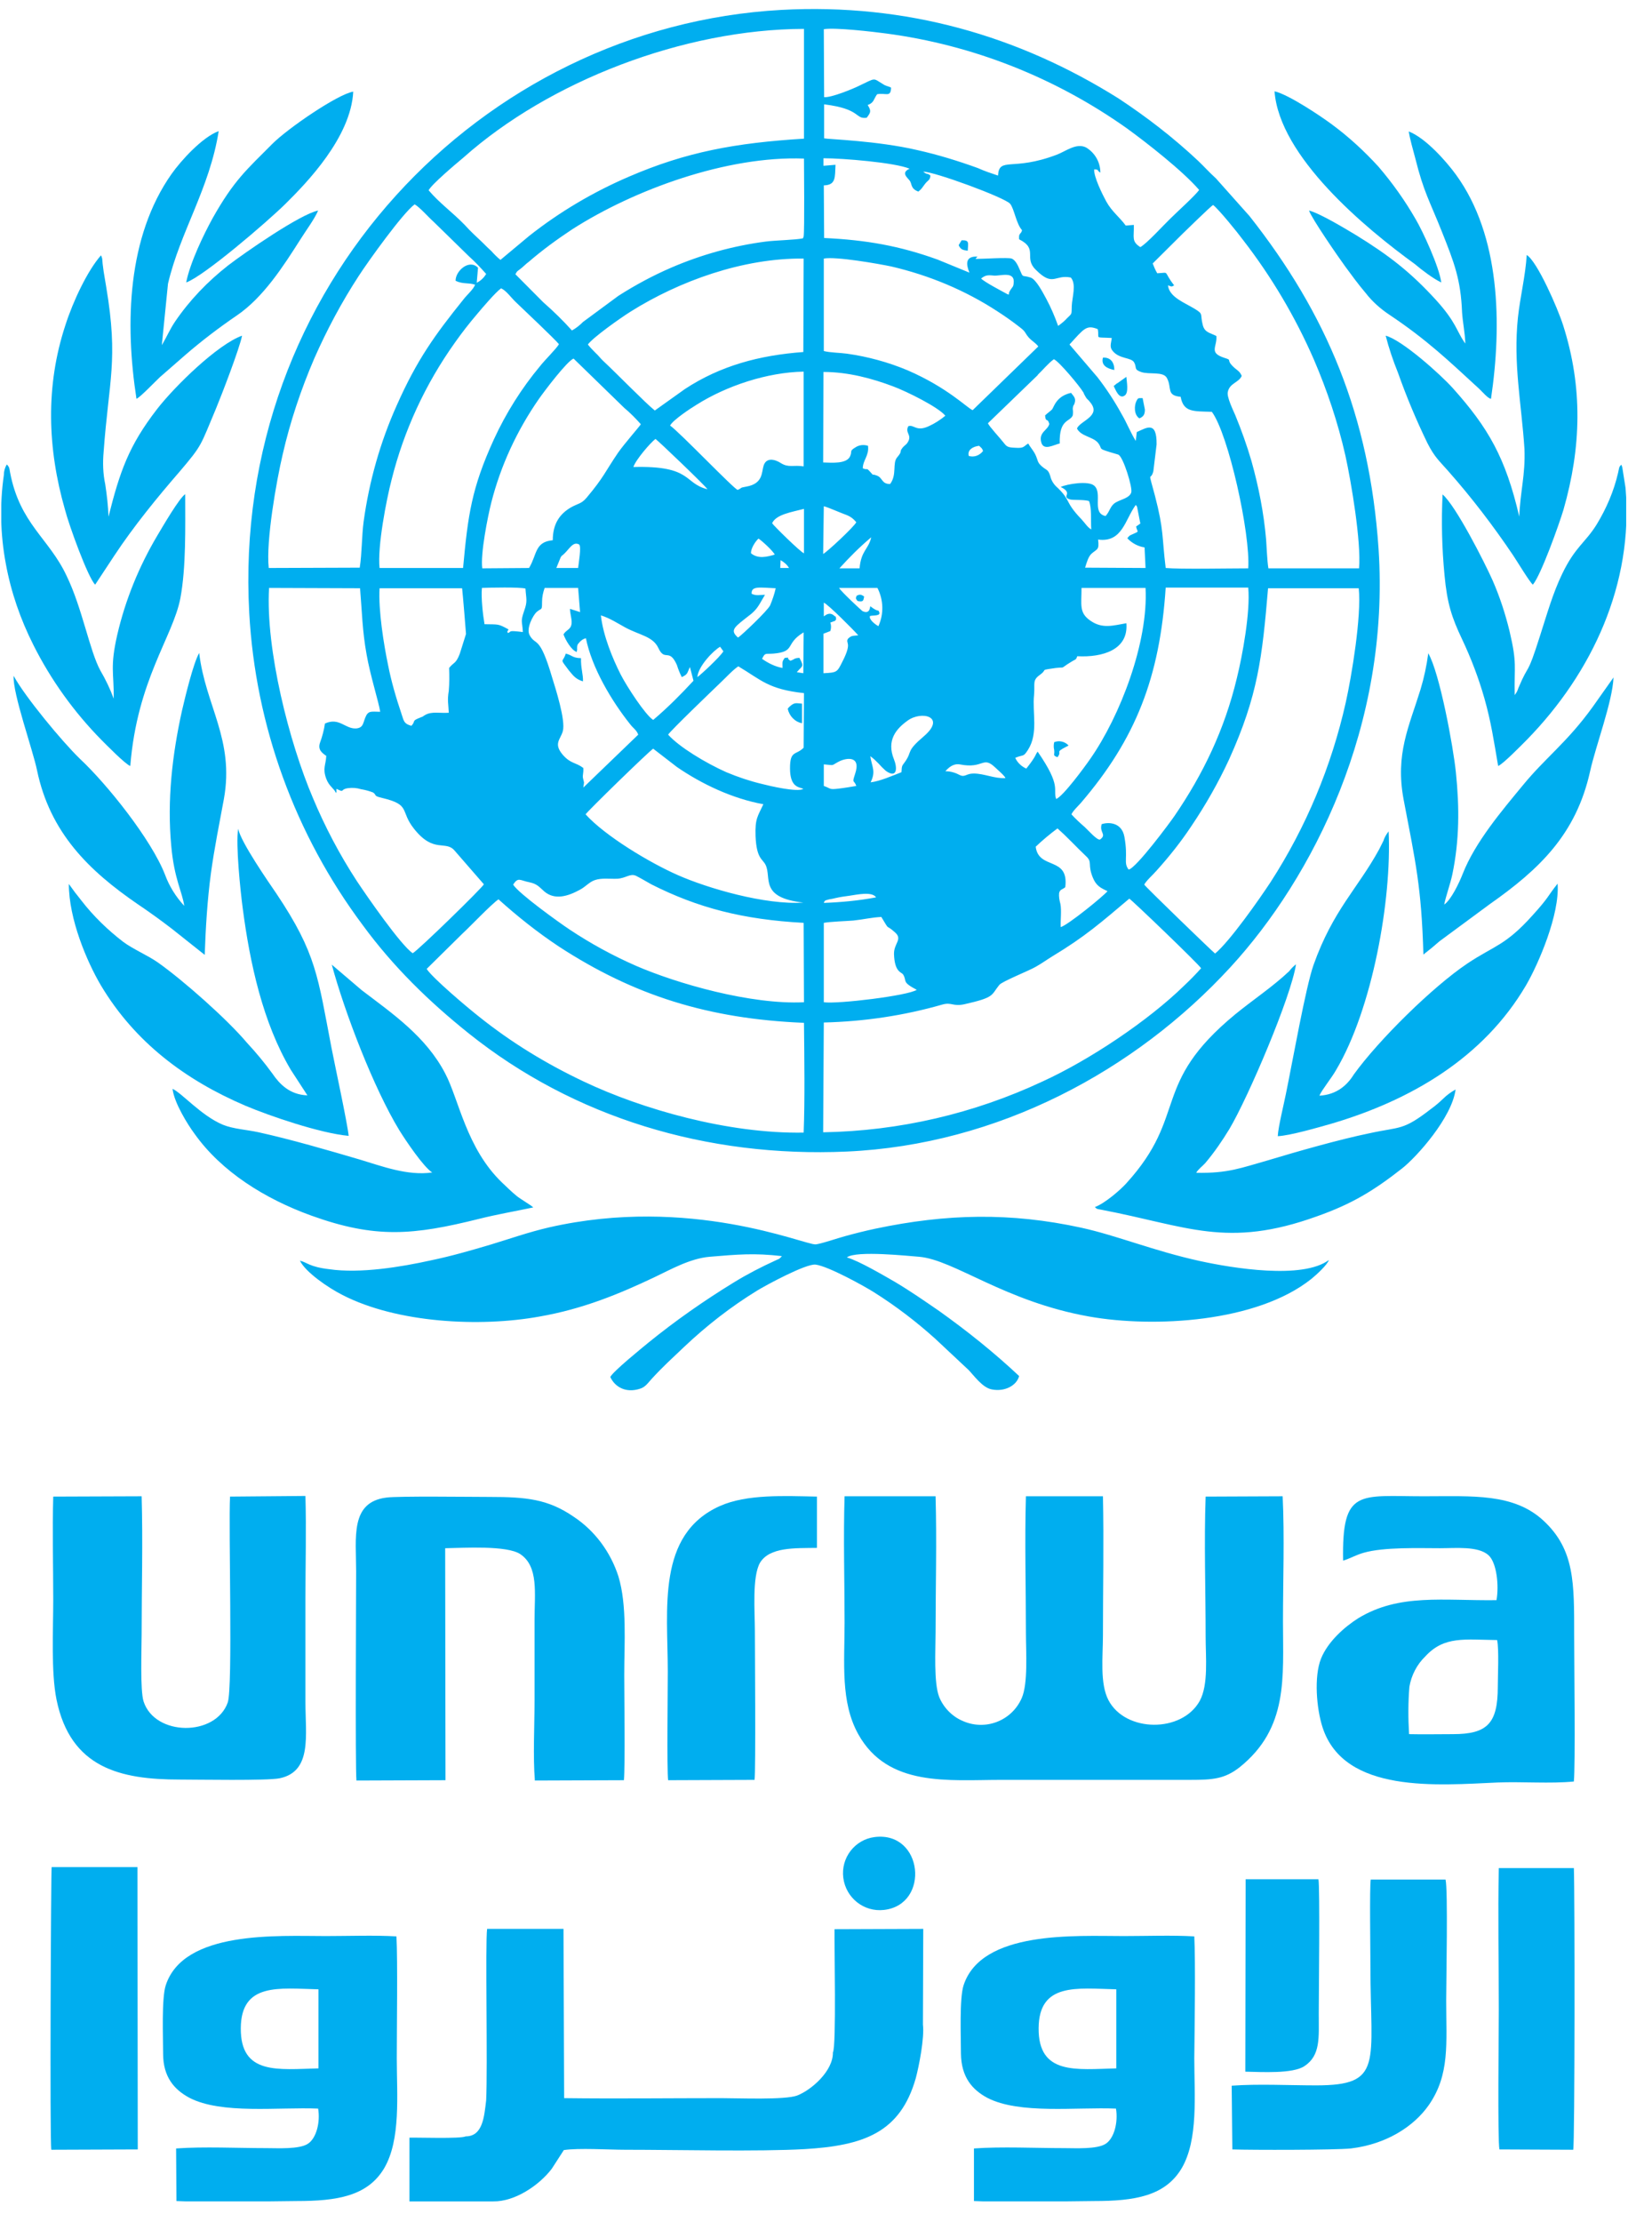
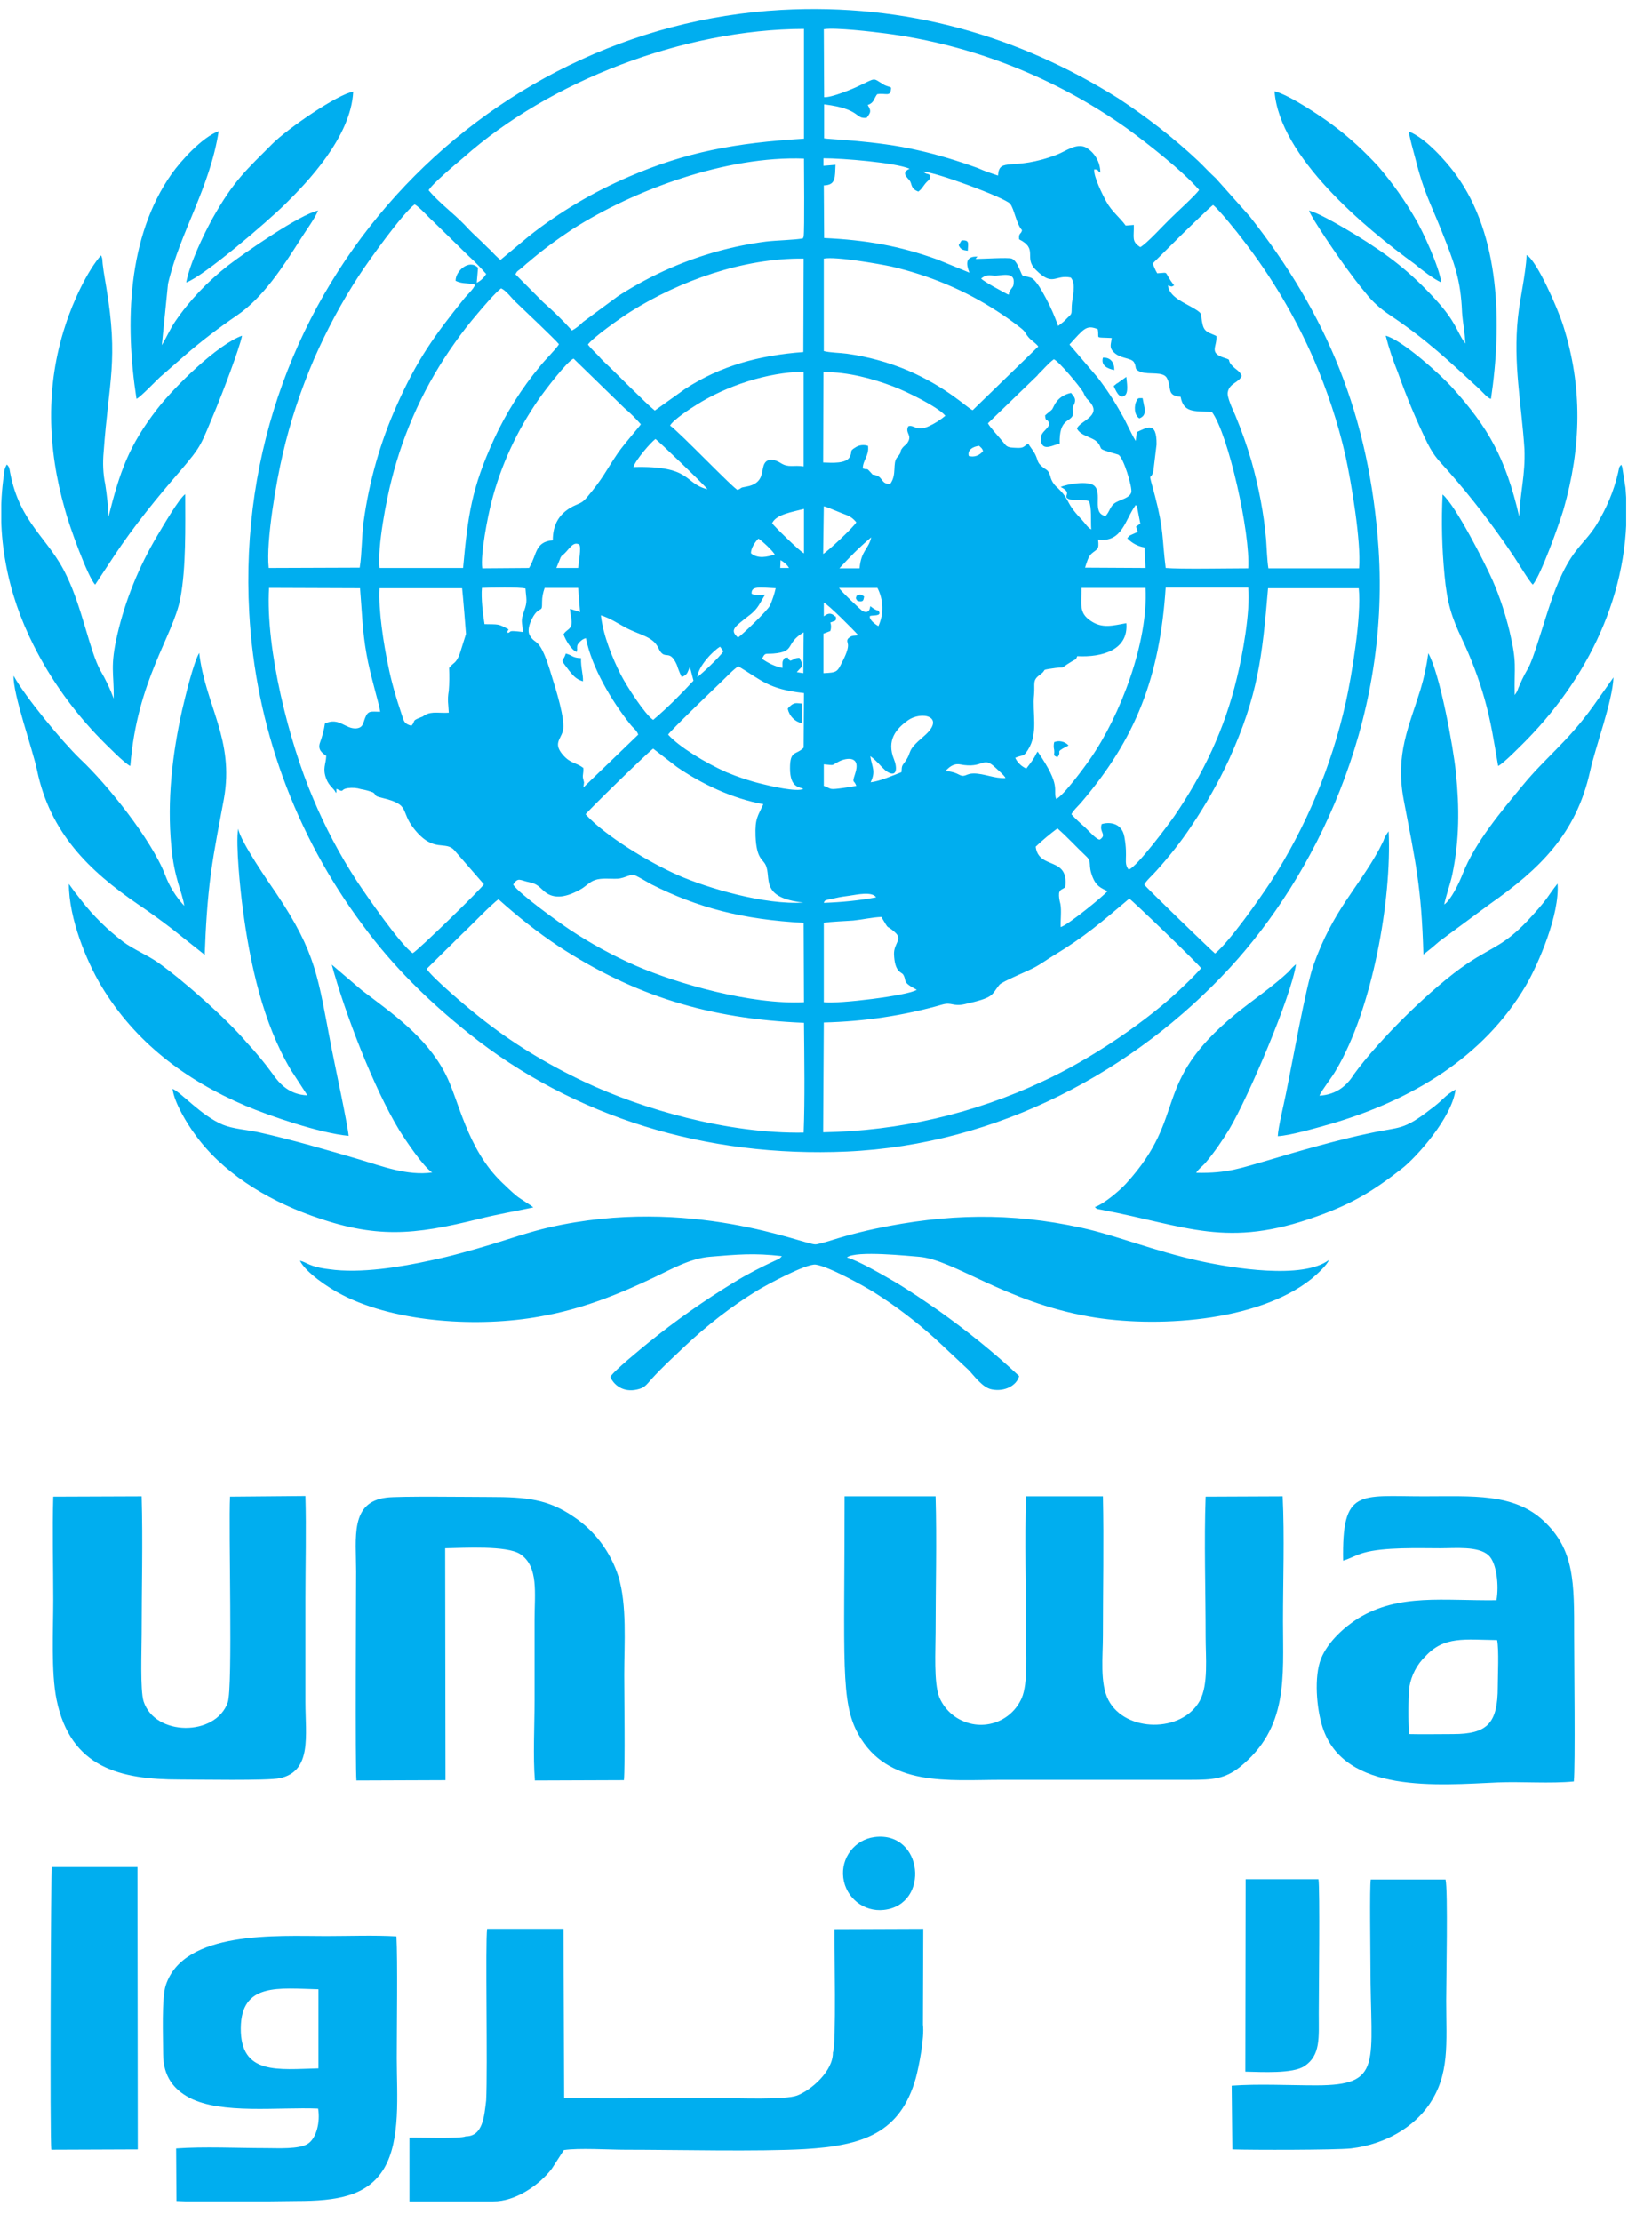
<svg xmlns="http://www.w3.org/2000/svg" width="61" height="82" viewBox="0 0 61 82" fill="none">
  <g clip-path="url(#clip0)">
    <path d="M31.139 69.309C31.235 70.044 31.895 70.575 32.639 70.491C34.355 70.298 34.091 67.572 32.291 67.802C31.559 67.898 31.043 68.573 31.139 69.309Z" fill="#00AEEF" />
    <path d="M1.907 68.911C1.883 69.007 1.835 79.005 1.895 79.342L5.087 79.33L5.075 68.911H1.907Z" fill="#00AEEF" />
    <path d="M14.639 71.467C13.823 71.419 12.875 71.455 12.035 71.455C10.259 71.455 6.779 71.238 6.119 73.276C5.963 73.759 6.023 75.182 6.023 75.797C6.023 76.653 6.431 77.123 6.995 77.425C8.183 78.04 10.271 77.762 11.747 77.823C11.831 78.317 11.687 78.92 11.363 79.125C11.039 79.33 10.259 79.282 9.827 79.282C8.783 79.282 7.523 79.221 6.503 79.294L6.515 81.235C7.391 81.284 9.899 81.247 10.955 81.235C12.443 81.235 13.571 81.054 14.183 80.029C14.807 78.968 14.651 77.328 14.651 75.965C14.651 74.856 14.687 72.384 14.639 71.467ZM11.759 76.339C10.271 76.375 8.879 76.593 8.891 74.856C8.903 73.168 10.295 73.385 11.759 73.421V76.339Z" fill="#00AEEF" />
    <path d="M17.195 78.848C17.015 78.944 15.347 78.884 15.119 78.896V81.248H18.215C19.019 81.26 19.919 80.645 20.375 80.042L20.819 79.354C21.371 79.27 22.475 79.342 23.087 79.342C25.031 79.342 27.995 79.415 29.723 79.318C31.871 79.186 33.239 78.727 33.815 76.701C33.935 76.255 34.139 75.206 34.079 74.724L34.091 71.19L30.815 71.202C30.803 71.781 30.887 75.544 30.755 75.749C30.767 76.436 29.963 77.135 29.435 77.341C28.979 77.509 27.263 77.437 26.639 77.437C24.719 77.437 22.775 77.461 20.831 77.437L20.807 71.19H17.987C17.915 71.685 18.011 76.328 17.951 77.521C17.879 78.112 17.831 78.848 17.195 78.848Z" fill="#00AEEF" />
-     <path d="M44.099 71.467C43.283 71.419 42.335 71.455 41.495 71.455C39.719 71.455 36.239 71.238 35.579 73.276C35.423 73.759 35.483 75.182 35.483 75.797C35.495 76.653 35.891 77.123 36.455 77.425C37.643 78.04 39.731 77.762 41.207 77.823C41.291 78.317 41.147 78.92 40.823 79.125C40.499 79.33 39.719 79.282 39.287 79.282C38.243 79.282 36.983 79.221 35.963 79.294V81.235C36.839 81.284 39.347 81.247 40.403 81.235C41.891 81.235 43.019 81.054 43.631 80.029C44.255 78.968 44.099 77.328 44.099 75.965C44.111 74.856 44.147 72.384 44.099 71.467ZM41.219 76.339C39.743 76.375 38.339 76.593 38.351 74.856C38.363 73.168 39.755 73.385 41.219 73.421V76.339Z" fill="#00AEEF" />
    <path d="M45.504 79.33C46.212 79.354 49.319 79.354 49.883 79.294C51.191 79.137 52.2 78.486 52.752 77.702C53.544 76.568 53.4 75.423 53.4 73.831C53.4 73.168 53.471 69.719 53.376 69.369H50.615C50.568 69.622 50.603 72.082 50.603 72.565C50.603 76.158 51.096 76.966 48.599 76.966C47.615 76.966 46.452 76.906 45.48 76.978" fill="#00AEEF" />
    <path d="M45.983 76.46C46.583 76.472 47.735 76.544 48.167 76.255C48.767 75.857 48.695 75.206 48.695 74.326C48.695 73.638 48.743 69.683 48.683 69.357H45.995" fill="#00AEEF" />
-     <path d="M58.091 79.342C58.151 79.149 58.151 69.9 58.115 68.947H55.343C55.307 70.671 55.343 72.444 55.343 74.169C55.343 74.844 55.295 79.028 55.367 79.33" fill="#00AEEF" />
    <path d="M1.966 55.236C1.93 56.49 1.966 57.792 1.966 59.046C1.966 60.156 1.882 61.712 2.086 62.724C2.602 65.257 4.45 65.679 6.634 65.679C7.282 65.679 9.898 65.727 10.33 65.631C11.53 65.377 11.278 64.051 11.278 62.821V58.998C11.278 57.756 11.314 56.454 11.278 55.212L8.494 55.236C8.434 56.405 8.602 62.278 8.41 62.833C7.966 64.099 5.722 64.087 5.302 62.797C5.17 62.387 5.23 60.855 5.23 60.313C5.23 58.636 5.278 56.888 5.23 55.224L1.966 55.236Z" fill="#00AEEF" />
    <path d="M16.438 57.141C17.146 57.129 18.718 57.032 19.21 57.358C19.894 57.816 19.738 58.805 19.738 59.782V62.773C19.738 63.689 19.678 64.823 19.75 65.715L23.038 65.703C23.086 65.136 23.05 62.592 23.05 61.82C23.05 60.638 23.158 59.239 22.834 58.178C22.546 57.285 21.97 56.502 21.19 55.983C20.242 55.332 19.45 55.248 18.082 55.248C17.422 55.248 14.686 55.211 14.266 55.272C12.922 55.441 13.15 56.743 13.15 57.997C13.15 58.66 13.114 65.245 13.162 65.715L16.45 65.703L16.438 57.141Z" fill="#00AEEF" />
-     <path d="M27.862 65.691C27.91 65.353 27.874 60.674 27.874 60.204C27.874 59.48 27.766 58.19 28.066 57.672C28.426 57.093 29.35 57.141 30.166 57.129V55.236C28.978 55.212 27.574 55.139 26.578 55.585C24.238 56.635 24.658 59.384 24.658 61.687C24.658 62.315 24.622 65.341 24.67 65.703L27.862 65.691Z" fill="#00AEEF" />
-     <path d="M31.186 55.224C31.138 56.755 31.186 58.347 31.186 59.879C31.186 61.386 31.03 62.809 31.69 64.003C32.782 65.968 35.026 65.691 36.97 65.691H43.942C44.794 65.691 45.226 65.655 45.778 65.221C47.578 63.774 47.374 61.916 47.374 59.842C47.374 58.347 47.434 56.707 47.362 55.224L44.518 55.236C44.458 56.912 44.518 58.697 44.518 60.397C44.518 61.169 44.626 62.17 44.302 62.773C43.642 63.967 41.554 63.942 40.93 62.749C40.606 62.133 40.726 61.133 40.726 60.361C40.726 58.66 40.762 56.924 40.726 55.224H37.882C37.834 56.876 37.882 58.612 37.882 60.276C37.882 60.952 37.966 62.134 37.726 62.676C37.354 63.52 36.37 63.894 35.53 63.508C35.146 63.34 34.834 63.014 34.678 62.628C34.474 62.097 34.546 60.892 34.546 60.24C34.546 58.6 34.594 56.876 34.546 55.224H31.186Z" fill="#00AEEF" />
+     <path d="M31.186 55.224C31.186 61.386 31.03 62.809 31.69 64.003C32.782 65.968 35.026 65.691 36.97 65.691H43.942C44.794 65.691 45.226 65.655 45.778 65.221C47.578 63.774 47.374 61.916 47.374 59.842C47.374 58.347 47.434 56.707 47.362 55.224L44.518 55.236C44.458 56.912 44.518 58.697 44.518 60.397C44.518 61.169 44.626 62.17 44.302 62.773C43.642 63.967 41.554 63.942 40.93 62.749C40.606 62.133 40.726 61.133 40.726 60.361C40.726 58.66 40.762 56.924 40.726 55.224H37.882C37.834 56.876 37.882 58.612 37.882 60.276C37.882 60.952 37.966 62.134 37.726 62.676C37.354 63.52 36.37 63.894 35.53 63.508C35.146 63.34 34.834 63.014 34.678 62.628C34.474 62.097 34.546 60.892 34.546 60.24C34.546 58.6 34.594 56.876 34.546 55.224H31.186Z" fill="#00AEEF" />
    <path d="M58.126 60.361C58.126 58.431 58.15 57.201 56.998 56.128C55.894 55.103 54.382 55.224 52.57 55.224C50.182 55.224 49.546 54.922 49.594 57.599C49.81 57.539 50.086 57.382 50.35 57.31C51.094 57.093 52.39 57.141 53.17 57.141C53.758 57.141 54.574 57.056 54.958 57.394C55.27 57.672 55.354 58.528 55.258 59.058C53.29 59.083 51.67 58.805 50.158 59.722C49.642 60.047 49.03 60.59 48.778 61.217C48.514 61.88 48.61 63.062 48.838 63.761C49.642 66.21 53.098 65.884 55.306 65.787C56.194 65.751 57.25 65.836 58.114 65.751C58.174 65.197 58.126 61.289 58.126 60.361ZM55.306 62.254C55.306 63.605 54.922 64.003 53.65 64.003C53.11 64.003 52.57 64.015 52.03 64.003C51.994 63.424 51.994 62.833 52.042 62.254C52.114 61.832 52.318 61.434 52.63 61.133C53.326 60.373 54.094 60.517 55.282 60.53C55.354 60.903 55.306 61.832 55.306 62.254Z" fill="#00AEEF" />
    <path d="M30.419 37.738C31.907 37.702 33.371 37.485 34.799 37.075C35.147 36.978 35.183 37.159 35.615 37.063C36.743 36.809 36.587 36.737 36.899 36.351C37.007 36.218 38.015 35.821 38.255 35.676C38.471 35.555 38.651 35.422 38.867 35.29C40.067 34.566 40.655 34.048 41.699 33.167C41.795 33.216 44.267 35.591 44.351 35.736C44.147 35.965 43.943 36.17 43.727 36.375C42.395 37.678 40.223 39.125 38.507 39.909C35.963 41.102 33.203 41.742 30.395 41.79L30.419 37.738ZM17.075 34.458C17.363 34.193 18.155 33.36 18.407 33.192C19.103 33.819 19.847 34.41 20.627 34.928C23.399 36.737 26.147 37.605 29.687 37.75C29.699 39.004 29.723 40.608 29.675 41.802C26.879 41.85 23.699 40.934 21.563 39.921C20.183 39.269 18.875 38.474 17.687 37.521C17.255 37.183 15.959 36.086 15.755 35.76L17.075 34.458ZM30.419 34.06C30.695 34.012 31.211 33.999 31.511 33.975C31.859 33.939 32.219 33.855 32.543 33.843C32.891 34.422 32.663 34.06 33.059 34.422C33.335 34.675 32.999 34.82 33.011 35.218C33.035 35.881 33.275 35.869 33.347 35.965C33.503 36.218 33.275 36.23 33.851 36.532C33.527 36.749 30.935 37.063 30.419 36.99V34.06ZM30.419 33.324C30.455 33.252 30.419 33.24 30.623 33.192C30.695 33.179 30.779 33.167 30.863 33.143C31.019 33.107 31.187 33.083 31.367 33.059C31.631 33.023 32.195 32.89 32.351 33.119C31.715 33.24 31.067 33.3 30.419 33.324ZM18.947 32.649C19.139 32.359 19.187 32.492 19.559 32.565C19.847 32.625 19.931 32.758 20.099 32.902C20.483 33.228 20.963 33.083 21.407 32.842C21.635 32.721 21.755 32.552 21.971 32.48C22.223 32.396 22.523 32.444 22.799 32.432C23.123 32.408 23.267 32.227 23.483 32.323C23.651 32.408 23.855 32.528 24.047 32.637C25.763 33.505 27.431 33.939 29.675 34.06L29.687 36.99C27.731 37.087 24.995 36.303 23.471 35.64C22.619 35.266 21.803 34.82 21.023 34.301C20.627 34.036 19.163 32.987 18.947 32.649ZM38.243 31.25C38.495 31.009 38.771 30.78 39.047 30.575C39.431 30.912 39.731 31.25 40.115 31.612C40.343 31.829 40.151 31.901 40.355 32.396C40.475 32.685 40.631 32.77 40.895 32.89C40.751 33.071 39.431 34.144 39.167 34.217C39.155 33.951 39.203 33.602 39.155 33.36C39.119 33.228 39.095 33.095 39.107 32.962C39.143 32.818 39.215 32.842 39.335 32.745C39.479 31.588 38.351 32.118 38.243 31.25ZM21.623 30.056C21.671 29.96 23.975 27.717 24.119 27.632L24.995 28.308C25.907 28.935 27.047 29.477 28.187 29.682C27.983 30.128 27.875 30.201 27.899 30.864C27.935 31.708 28.163 31.696 28.271 31.925C28.499 32.396 28.031 33.131 29.663 33.312C28.259 33.409 26.123 32.782 25.031 32.299C23.987 31.841 22.343 30.852 21.623 30.056ZM34.907 28.464C35.027 28.332 35.195 28.175 35.435 28.211C36.335 28.392 36.275 27.873 36.755 28.332C36.839 28.416 37.091 28.621 37.127 28.718C36.719 28.742 36.347 28.549 35.951 28.549C35.675 28.549 35.639 28.694 35.447 28.609C35.291 28.525 35.111 28.464 34.907 28.464ZM30.419 28.211C30.851 28.247 30.659 28.271 30.983 28.103C31.247 27.97 31.811 27.873 31.571 28.573C31.451 28.935 31.535 28.766 31.619 29.007C31.403 29.043 31.199 29.079 30.983 29.104C30.599 29.152 30.695 29.104 30.419 29.007V28.211ZM24.671 27.114C24.779 26.945 26.279 25.51 26.591 25.208C26.759 25.052 27.083 24.702 27.263 24.593C28.115 25.1 28.367 25.438 29.687 25.582L29.675 27.596C29.387 27.886 29.171 27.68 29.171 28.356C29.171 29.091 29.531 29.043 29.663 29.116C29.447 29.248 28.415 29.007 28.139 28.935C27.683 28.826 27.251 28.681 26.819 28.5C26.063 28.163 25.079 27.572 24.671 27.114ZM32.135 27.91C32.243 27.982 32.339 28.078 32.435 28.175C32.519 28.271 32.615 28.368 32.711 28.452C33.143 28.754 33.131 28.32 33.011 28.03C32.723 27.319 33.095 26.897 33.515 26.595C34.031 26.221 34.943 26.451 34.127 27.162C33.431 27.753 33.707 27.705 33.419 28.115C33.311 28.271 33.299 28.235 33.287 28.5C32.975 28.621 32.483 28.838 32.147 28.874C32.351 28.464 32.195 28.308 32.135 27.91ZM28.139 24.316C28.259 24.075 28.247 24.147 28.559 24.123C29.399 24.051 28.967 23.761 29.675 23.339L29.663 24.847L29.423 24.81C29.615 24.569 29.711 24.63 29.519 24.28C29.303 24.292 29.363 24.328 29.183 24.388C28.979 24.244 29.243 24.268 28.979 24.28C28.871 24.424 28.895 24.424 28.895 24.654C28.631 24.605 28.379 24.485 28.139 24.316ZM25.751 24.991C25.775 24.593 26.351 24.002 26.591 23.87L26.711 24.039C26.567 24.268 25.883 24.895 25.751 24.991ZM42.251 32.649C42.323 32.504 42.587 32.275 42.719 32.118C43.175 31.612 43.607 31.069 43.991 30.49C44.519 29.706 44.987 28.886 45.383 28.03C46.451 25.667 46.607 24.268 46.823 21.711H50.171C50.279 22.736 49.907 24.967 49.691 25.932C49.163 28.284 48.227 30.526 46.919 32.552C46.499 33.192 45.407 34.747 44.867 35.193C44.783 35.133 42.323 32.758 42.251 32.649ZM25.607 25.124C25.139 25.63 24.647 26.125 24.119 26.571C23.831 26.39 23.147 25.341 22.919 24.895C22.619 24.304 22.271 23.46 22.187 22.712C22.511 22.809 22.823 23.014 23.087 23.158C23.627 23.448 24.107 23.484 24.311 23.918C24.551 24.437 24.707 23.894 24.995 24.545C25.043 24.702 25.103 24.847 25.175 24.991C25.403 24.883 25.367 24.847 25.475 24.617L25.607 25.124ZM30.659 23.291C30.695 23.182 30.695 23.074 30.659 22.977C30.671 22.977 30.683 22.965 30.695 22.965C30.875 22.893 30.815 22.941 30.875 22.857C30.839 22.664 30.887 22.809 30.803 22.724C30.611 22.555 30.455 22.736 30.419 22.748V22.242C30.587 22.314 31.523 23.255 31.691 23.448C31.487 23.472 31.439 23.448 31.307 23.58C31.211 23.761 31.487 23.689 31.091 24.449C30.911 24.81 30.899 24.823 30.407 24.847V23.387C30.419 23.387 30.431 23.375 30.443 23.375L30.659 23.291ZM39.563 30.056C39.611 29.936 39.815 29.743 39.911 29.634C41.939 27.27 42.827 24.991 43.043 21.687H46.091C46.175 22.579 45.875 24.207 45.671 25.027C45.215 26.933 44.423 28.573 43.367 30.116C43.211 30.346 41.951 32.046 41.675 32.094C41.471 31.829 41.663 31.684 41.519 30.888C41.423 30.346 40.931 30.334 40.679 30.418C40.583 30.732 40.883 30.792 40.619 30.985C40.511 31.021 40.187 30.647 40.055 30.526C39.887 30.382 39.719 30.225 39.563 30.056ZM21.539 28.344C21.251 28.127 21.083 28.199 20.783 27.861C20.423 27.439 20.699 27.295 20.783 26.981C20.891 26.583 20.507 25.389 20.387 25.003C19.919 23.412 19.787 23.858 19.559 23.448C19.415 23.195 19.691 22.7 19.811 22.591C20.003 22.423 20.015 22.555 20.015 22.218C20.015 22.037 20.051 21.868 20.111 21.699H21.347L21.419 22.591L21.047 22.471C21.047 22.676 21.143 22.905 21.095 23.074C21.047 23.243 20.915 23.243 20.807 23.412C20.867 23.592 21.095 24.003 21.299 24.063C21.299 24.051 21.299 24.039 21.299 24.039L21.311 23.978C21.323 23.858 21.299 24.051 21.311 23.882C21.311 23.834 21.323 23.785 21.359 23.749C21.431 23.653 21.527 23.58 21.635 23.556C21.851 24.642 22.583 25.872 23.267 26.728C23.375 26.872 23.507 26.945 23.567 27.114L21.539 29.067C21.575 28.802 21.575 28.947 21.527 28.718C21.503 28.597 21.551 28.561 21.539 28.344ZM41.591 23.002C41.099 23.086 40.703 23.219 40.259 22.905C39.839 22.616 39.935 22.326 39.935 21.699H42.299C42.407 23.701 41.363 26.426 40.259 28.006C40.043 28.32 39.251 29.393 38.999 29.489C38.867 29.128 39.215 29.043 38.315 27.741C38.219 27.861 38.279 27.886 37.895 28.368C37.715 28.284 37.571 28.151 37.487 27.97C37.799 27.837 37.775 27.958 37.955 27.68C38.351 27.066 38.111 26.306 38.183 25.642C38.219 25.22 38.111 25.112 38.399 24.907C38.663 24.714 38.447 24.738 38.735 24.69C39.539 24.557 38.975 24.774 39.599 24.4C39.743 24.316 39.719 24.364 39.779 24.22C40.703 24.268 41.675 23.99 41.591 23.002ZM17.891 23.038C17.831 22.688 17.759 22.061 17.795 21.699C18.071 21.687 19.199 21.663 19.403 21.723C19.427 22.109 19.487 22.181 19.355 22.543C19.211 22.965 19.283 22.905 19.307 23.327C18.707 23.255 18.911 23.315 18.755 23.363C18.707 23.279 18.743 23.327 18.755 23.267L18.779 23.231C18.383 23.014 18.419 23.05 17.891 23.038ZM13.775 29.248C13.931 29.357 13.763 29.369 14.123 29.453C15.179 29.706 14.759 29.924 15.287 30.587C16.019 31.515 16.451 30.997 16.787 31.395L17.867 32.637C17.807 32.77 15.443 35.073 15.239 35.181C14.795 34.88 13.535 33.059 13.175 32.516C12.539 31.54 11.999 30.514 11.555 29.453C10.679 27.403 9.803 23.966 9.935 21.699L13.295 21.711C13.367 22.567 13.379 23.291 13.535 24.147C13.667 24.919 13.991 25.932 14.039 26.27C13.715 26.27 13.595 26.209 13.487 26.487C13.403 26.692 13.415 26.86 13.151 26.885C12.743 26.909 12.527 26.462 11.999 26.704C11.963 26.945 11.903 27.174 11.819 27.403C11.723 27.669 11.891 27.789 12.047 27.898C12.035 28.223 11.903 28.356 12.047 28.742C12.155 29.031 12.335 29.091 12.407 29.272C12.455 29.14 12.395 29.2 12.431 29.116C12.743 29.272 12.539 29.14 12.839 29.091C13.007 29.067 13.175 29.079 13.331 29.128C13.475 29.152 13.619 29.188 13.775 29.248ZM16.571 26.306C16.247 26.33 15.947 26.245 15.695 26.39C15.587 26.451 15.671 26.426 15.539 26.475C15.167 26.619 15.371 26.595 15.191 26.788C14.927 26.716 14.915 26.631 14.831 26.366C14.627 25.763 14.447 25.148 14.327 24.533C14.171 23.785 13.967 22.519 14.015 21.711H17.063C17.087 21.892 17.207 23.363 17.207 23.399L16.979 24.123C16.835 24.509 16.751 24.437 16.583 24.654C16.595 24.931 16.595 25.22 16.571 25.498C16.511 25.848 16.559 25.992 16.571 26.306ZM27.755 21.916C27.731 21.615 28.055 21.687 28.643 21.711C28.595 21.928 28.523 22.133 28.439 22.338C28.355 22.531 27.359 23.472 27.251 23.532C26.927 23.243 27.119 23.146 27.731 22.664C27.995 22.447 28.055 22.266 28.247 21.952C28.043 21.952 27.947 22.001 27.755 21.916ZM32.135 22.375C32.123 22.387 32.135 22.688 31.847 22.555C31.823 22.543 31.055 21.832 30.983 21.699H32.399C32.627 22.145 32.639 22.664 32.435 23.11C32.339 23.062 32.075 22.869 32.123 22.736C32.243 22.7 32.543 22.748 32.459 22.579C32.423 22.483 32.447 22.616 32.135 22.375ZM28.823 20.674C28.955 20.747 29.063 20.843 29.135 20.963H28.811L28.823 20.674ZM27.731 20.421C27.719 20.24 27.899 19.975 28.007 19.878C28.127 19.951 28.547 20.336 28.607 20.469C28.319 20.553 27.995 20.638 27.731 20.421ZM20.699 20.578C20.771 20.469 20.699 20.553 20.771 20.493C21.011 20.3 21.143 19.963 21.383 20.095C21.479 20.156 21.359 20.831 21.347 20.963H20.543L20.699 20.578ZM30.995 20.976C31.367 20.566 31.751 20.18 32.171 19.83C32.063 20.288 31.799 20.312 31.739 20.976H30.995ZM30.419 18.684C30.599 18.733 30.887 18.865 31.079 18.938C31.379 19.046 31.463 19.094 31.619 19.275C31.523 19.456 30.539 20.373 30.395 20.445L30.419 18.684ZM28.511 19.311C28.655 18.986 29.231 18.901 29.687 18.781V20.421C29.567 20.385 28.559 19.396 28.511 19.311ZM40.547 19.914C41.447 20.035 41.543 19.167 41.939 18.636C41.963 18.66 41.975 18.684 41.987 18.708L42.107 19.323L41.951 19.432C41.987 19.637 42.083 19.601 41.891 19.685C41.747 19.758 41.723 19.733 41.627 19.866C41.795 20.047 42.023 20.168 42.263 20.204L42.299 20.963L40.067 20.951C40.127 20.759 40.187 20.541 40.307 20.433C40.511 20.252 40.595 20.312 40.547 19.914ZM23.387 17.237C23.471 16.972 24.023 16.333 24.203 16.2C24.287 16.248 26.051 17.937 26.123 18.057C25.235 17.84 25.571 17.177 23.387 17.237ZM35.771 16.827C35.711 16.586 35.951 16.477 36.155 16.453C36.251 16.55 36.263 16.538 36.299 16.646C36.167 16.815 35.963 16.887 35.771 16.827ZM24.743 15.706C24.851 15.501 25.487 15.079 25.727 14.934C26.819 14.246 28.319 13.74 29.675 13.716V17.213C29.303 17.153 29.123 17.273 28.835 17.093C28.631 16.96 28.307 16.863 28.199 17.177C28.115 17.43 28.187 17.852 27.551 17.961C27.287 18.009 27.431 17.997 27.239 18.081C27.119 18.069 25.091 15.947 24.743 15.706ZM17.807 20.976C17.735 20.445 18.011 19.058 18.143 18.54C18.491 17.177 19.091 15.887 19.895 14.729C20.123 14.403 20.939 13.33 21.179 13.234L23.051 15.055C23.267 15.235 23.471 15.44 23.663 15.658C23.603 15.754 23.051 16.381 22.823 16.707C22.331 17.43 22.307 17.599 21.659 18.371C21.467 18.6 21.347 18.576 21.071 18.733C20.687 18.962 20.411 19.311 20.411 19.939C19.739 19.999 19.835 20.469 19.535 20.963L17.807 20.976ZM30.407 13.728C31.319 13.728 32.207 13.969 32.975 14.259C33.491 14.451 34.655 15.03 34.907 15.344C34.715 15.501 34.511 15.633 34.295 15.73C33.827 15.947 33.755 15.658 33.539 15.73C33.407 15.983 33.683 16.043 33.527 16.309C33.467 16.417 33.407 16.429 33.335 16.514C33.179 16.707 33.347 16.622 33.131 16.875C32.939 17.093 33.131 17.515 32.867 17.864C32.543 17.864 32.603 17.635 32.375 17.551C32.147 17.466 32.303 17.599 32.123 17.406C31.967 17.237 32.063 17.37 31.859 17.285C31.859 16.984 32.099 16.815 32.051 16.453C31.895 16.405 31.727 16.417 31.583 16.514C31.343 16.658 31.487 16.646 31.379 16.863C31.235 17.117 30.743 17.081 30.395 17.068L30.407 13.728ZM38.303 13.849C38.507 13.656 38.711 13.402 38.915 13.258C39.107 13.342 39.863 14.246 40.007 14.488C40.031 14.56 40.079 14.632 40.115 14.693C40.163 14.753 40.187 14.753 40.247 14.837C40.691 15.356 39.887 15.525 39.767 15.814C39.911 16.104 40.343 16.116 40.535 16.333C40.763 16.61 40.427 16.526 41.255 16.767L41.291 16.779C41.471 16.839 41.831 18.009 41.771 18.178C41.699 18.383 41.423 18.419 41.207 18.54C40.991 18.66 40.991 18.865 40.823 19.046C40.295 18.938 40.727 18.202 40.403 17.925C40.187 17.732 39.395 17.864 39.167 17.973C39.659 18.214 39.167 18.323 39.503 18.431C39.623 18.467 39.995 18.431 40.211 18.491C40.319 18.745 40.271 19.203 40.295 19.541C40.151 19.456 40.079 19.323 39.935 19.167C39.299 18.503 39.563 18.503 39.059 18.009C38.927 17.901 38.819 17.744 38.783 17.575C38.699 17.31 38.651 17.37 38.471 17.213C38.291 17.056 38.339 17.008 38.231 16.779C38.147 16.61 38.039 16.502 37.967 16.369C37.787 16.477 37.823 16.55 37.487 16.526C37.211 16.514 37.175 16.489 37.055 16.333C36.935 16.176 36.527 15.742 36.479 15.621L38.339 13.825L38.303 13.849ZM30.419 9.543C30.875 9.459 32.435 9.736 32.903 9.833C34.307 10.159 35.639 10.713 36.839 11.497C37.139 11.69 37.391 11.871 37.655 12.076C37.895 12.257 37.823 12.269 37.991 12.462C38.099 12.582 38.255 12.667 38.339 12.787L35.915 15.139C35.711 15.055 34.991 14.307 33.515 13.668C32.795 13.366 32.039 13.161 31.271 13.053C31.007 13.017 30.659 13.017 30.419 12.956V9.543ZM21.707 12.715C21.899 12.45 22.907 11.738 23.291 11.497C25.079 10.376 27.431 9.519 29.675 9.543L29.663 12.992C28.031 13.113 26.603 13.499 25.295 14.355L24.179 15.151C23.819 14.862 22.799 13.812 22.295 13.342C22.175 13.234 22.103 13.125 21.983 13.017C21.887 12.92 21.791 12.823 21.707 12.715ZM14.015 20.963C13.931 20.18 14.267 18.443 14.459 17.707C14.915 15.887 15.707 14.174 16.799 12.643C17.063 12.269 17.327 11.931 17.615 11.594C17.807 11.364 18.299 10.786 18.503 10.641C18.695 10.725 18.875 10.991 19.055 11.159C19.295 11.389 20.519 12.546 20.639 12.703C20.555 12.86 20.111 13.294 19.943 13.511C19.259 14.331 18.683 15.247 18.239 16.212C17.411 18.021 17.279 19.01 17.099 20.963H14.015ZM39.491 12.715C40.031 12.124 40.115 11.979 40.535 12.148C40.607 12.522 40.379 12.438 41.051 12.474C41.027 12.691 40.955 12.812 41.099 12.968C41.351 13.258 41.771 13.185 41.879 13.378C41.987 13.571 41.855 13.632 42.131 13.728C42.431 13.836 42.959 13.692 43.091 13.957C43.283 14.319 43.055 14.596 43.595 14.645C43.703 15.223 44.063 15.175 44.747 15.199C45.359 16.019 46.175 19.697 46.091 20.976C45.359 20.976 43.571 21.012 43.043 20.963C42.899 19.794 42.983 19.589 42.647 18.298C42.371 17.261 42.479 17.804 42.587 17.394L42.707 16.405C42.719 15.513 42.335 15.79 41.975 15.947L41.939 16.273C41.759 15.995 41.603 15.597 41.423 15.296C41.159 14.813 40.859 14.355 40.523 13.921L39.491 12.715ZM36.227 10.279C36.383 10.159 36.455 10.146 36.695 10.171C36.935 10.195 37.499 9.978 37.427 10.472C37.415 10.593 37.379 10.593 37.319 10.689C37.283 10.749 37.295 10.725 37.259 10.798C37.259 10.81 37.259 10.93 37.235 10.846C37.235 10.846 37.235 10.87 37.223 10.87C37.019 10.761 36.335 10.4 36.227 10.279ZM43.667 8.627C43.823 8.482 44.699 7.614 44.795 7.566C45.011 7.735 45.695 8.579 45.899 8.856C46.955 10.219 47.831 11.702 48.515 13.27C49.007 14.415 49.403 15.597 49.679 16.815C49.895 17.792 50.267 20.011 50.183 20.976H46.835C46.787 20.674 46.775 20.228 46.751 19.914C46.667 18.938 46.475 17.961 46.211 17.02C46.043 16.441 45.839 15.874 45.611 15.32C45.527 15.127 45.299 14.656 45.335 14.476C45.395 14.138 45.743 14.126 45.851 13.873C45.767 13.68 45.671 13.668 45.539 13.535C45.251 13.258 45.527 13.306 45.215 13.209C44.615 13.017 44.951 12.799 44.915 12.402C44.687 12.281 44.483 12.281 44.411 11.992C44.303 11.569 44.459 11.606 44.099 11.389C43.739 11.171 43.175 10.966 43.127 10.532C43.259 10.569 43.235 10.605 43.355 10.532C42.923 9.978 43.223 10.062 42.731 10.086C42.659 9.966 42.611 9.845 42.563 9.724L43.667 8.627ZM9.923 20.963C9.815 19.963 10.211 17.732 10.439 16.767C10.715 15.561 11.111 14.379 11.603 13.234C12.071 12.172 12.611 11.159 13.247 10.183C13.607 9.628 14.879 7.855 15.311 7.542C15.503 7.65 15.827 8.024 16.007 8.181L17.315 9.459C17.543 9.664 17.747 9.881 17.951 10.11C17.867 10.255 17.747 10.364 17.603 10.436L17.651 9.881C17.315 9.543 16.811 10.014 16.823 10.364C17.099 10.496 17.291 10.424 17.543 10.508C17.483 10.677 17.243 10.882 17.123 11.039C16.055 12.365 15.395 13.282 14.651 14.958C14.039 16.321 13.631 17.768 13.427 19.251C13.355 19.794 13.367 20.421 13.283 20.951L9.923 20.963ZM19.031 10.122C19.103 9.978 19.115 10.014 19.271 9.881C19.367 9.797 19.427 9.736 19.523 9.664C20.027 9.23 20.555 8.844 21.119 8.47C23.411 6.999 26.843 5.745 29.687 5.853C29.687 6.058 29.711 8.518 29.675 8.723C29.675 8.735 29.663 8.76 29.663 8.76C29.663 8.76 29.651 8.784 29.651 8.796C29.387 8.856 28.631 8.868 28.271 8.916C27.071 9.073 25.895 9.399 24.779 9.881C24.107 10.171 23.459 10.52 22.835 10.918L21.527 11.883C21.407 12.004 21.275 12.112 21.119 12.197C20.783 11.823 20.435 11.485 20.063 11.159L19.031 10.122ZM30.419 6.842C30.875 6.83 30.827 6.541 30.851 6.082L30.407 6.119V5.841C31.115 5.841 33.047 5.998 33.587 6.227C33.263 6.372 33.491 6.541 33.587 6.661C33.683 6.782 33.611 6.963 33.911 7.071C34.043 6.963 34.031 6.951 34.151 6.794C34.271 6.637 34.343 6.661 34.355 6.48C34.235 6.372 34.247 6.468 34.091 6.336C34.511 6.336 37.091 7.288 37.295 7.517C37.451 7.698 37.523 8.265 37.739 8.494C37.703 8.663 37.607 8.579 37.631 8.832C38.351 9.194 37.787 9.507 38.243 9.953C38.891 10.605 38.939 10.122 39.539 10.243C39.755 10.484 39.587 10.979 39.575 11.292C39.563 11.606 39.599 11.557 39.407 11.738C39.311 11.847 39.191 11.943 39.071 12.028C38.951 11.69 38.807 11.352 38.639 11.039C38.507 10.798 38.255 10.303 38.051 10.243C37.715 10.134 37.799 10.291 37.643 9.929C37.583 9.785 37.487 9.592 37.355 9.543C37.223 9.495 36.275 9.556 36.035 9.556C35.999 9.459 35.987 9.604 36.059 9.507C36.107 9.435 36.071 9.531 36.095 9.471C35.627 9.447 35.675 9.761 35.795 10.062L34.619 9.58C33.215 9.073 31.979 8.856 30.431 8.784L30.419 6.842ZM15.827 7.023C15.935 6.806 16.835 6.046 17.111 5.817C20.279 2.995 25.247 1.078 29.687 1.066V5.118C27.143 5.274 25.331 5.612 23.231 6.517C21.911 7.083 20.663 7.819 19.535 8.711L18.479 9.592C18.359 9.495 18.251 9.387 18.143 9.266C18.023 9.158 17.939 9.073 17.819 8.953C17.579 8.723 17.387 8.555 17.159 8.301C16.703 7.831 16.223 7.493 15.827 7.023ZM30.419 1.078C30.827 1.006 32.255 1.174 32.711 1.235C35.915 1.657 38.963 2.863 41.603 4.732C42.335 5.262 43.679 6.312 44.279 7.011C44.123 7.228 43.439 7.843 43.211 8.072C42.947 8.325 42.359 8.977 42.107 9.121C41.771 8.904 41.879 8.772 41.867 8.301L41.567 8.325C41.351 8.024 41.051 7.807 40.847 7.433C40.715 7.192 40.379 6.517 40.403 6.251C40.607 6.263 40.463 6.263 40.631 6.372C40.631 5.986 40.427 5.636 40.103 5.443C39.743 5.262 39.347 5.588 39.023 5.709C37.379 6.336 36.899 5.769 36.851 6.48C36.599 6.396 36.347 6.312 36.107 6.203C35.375 5.938 34.631 5.709 33.875 5.54C32.375 5.19 30.575 5.142 30.431 5.106V3.851C31.811 4.02 31.559 4.406 32.003 4.346C32.147 4.153 32.183 4.105 32.039 3.876C32.279 3.791 32.255 3.659 32.387 3.478C32.711 3.417 32.891 3.61 32.903 3.236C32.807 3.176 32.723 3.188 32.603 3.104C32.219 2.875 32.363 2.863 31.727 3.164C31.511 3.273 30.695 3.61 30.431 3.586L30.419 1.078ZM9.203 22.616C9.431 26.788 10.895 30.804 13.403 34.156C14.519 35.676 15.827 36.954 17.303 38.136C21.191 41.247 26.099 42.73 31.271 42.501C36.851 42.248 41.915 39.523 45.431 35.7C48.479 32.384 51.335 26.788 50.903 20.252C50.567 15.332 48.983 11.581 46.139 7.976L44.903 6.589C44.615 6.324 44.471 6.155 44.243 5.938C43.331 5.082 42.347 4.322 41.303 3.634C37.631 1.331 33.479 0.113 28.847 0.366C17.771 0.981 8.543 10.593 9.203 22.616ZM11.075 46.529C11.279 46.951 12.119 47.53 12.647 47.795C14.663 48.832 17.723 48.989 19.919 48.591C21.515 48.314 22.859 47.759 24.155 47.144C24.743 46.867 25.475 46.445 26.207 46.384C27.227 46.3 27.839 46.24 28.871 46.36C28.823 46.408 28.859 46.384 28.799 46.433C28.787 46.445 28.787 46.445 28.775 46.457L28.643 46.517C28.115 46.758 27.599 47.023 27.107 47.325C26.003 48 24.935 48.748 23.939 49.556C23.735 49.725 22.631 50.617 22.535 50.822C22.703 51.184 23.099 51.425 23.627 51.256C23.831 51.196 23.927 51.039 24.059 50.895C24.503 50.412 24.791 50.159 25.259 49.713C26.087 48.929 26.987 48.229 27.947 47.639C28.259 47.446 29.771 46.626 30.119 46.674C30.587 46.734 31.919 47.47 32.279 47.699C33.083 48.205 33.839 48.784 34.535 49.411L35.759 50.557C35.951 50.75 36.275 51.22 36.623 51.28C37.115 51.377 37.547 51.124 37.631 50.786C36.707 49.918 35.711 49.122 34.679 48.386C34.151 48.024 33.635 47.663 33.047 47.313C32.627 47.072 31.727 46.541 31.271 46.408C31.607 46.143 33.587 46.36 33.935 46.384C35.231 46.493 37.091 48.036 40.223 48.591C42.611 49.013 46.403 48.808 48.419 47.204C48.599 47.06 49.019 46.674 49.067 46.505C48.095 47.228 45.515 46.806 44.303 46.541C42.599 46.167 41.243 45.6 39.923 45.311C37.319 44.744 34.955 44.793 32.327 45.347C31.931 45.432 31.595 45.516 31.199 45.625C30.971 45.685 30.263 45.926 30.107 45.926C29.687 45.938 25.475 44.117 20.279 45.299C19.499 45.48 18.827 45.721 18.107 45.938C17.375 46.155 16.667 46.36 15.911 46.517C14.819 46.758 13.307 47.011 12.155 46.843C11.423 46.758 11.339 46.589 11.075 46.529ZM44.171 43.285C44.231 43.165 44.411 43.032 44.507 42.923C44.843 42.525 45.131 42.103 45.395 41.669C46.091 40.499 47.675 36.785 47.855 35.591C47.759 35.664 47.675 35.748 47.603 35.845C46.991 36.423 46.259 36.906 45.611 37.436C42.467 40.029 43.895 41.139 41.591 43.671C41.387 43.9 40.811 44.407 40.427 44.551C40.523 44.636 40.487 44.612 40.667 44.648C43.835 45.251 45.299 46.095 48.635 44.889C49.931 44.431 50.735 43.936 51.767 43.128C52.307 42.706 53.615 41.247 53.747 40.21C53.579 40.306 53.423 40.415 53.279 40.56C53.123 40.705 53.015 40.801 52.847 40.922C51.791 41.742 51.719 41.573 50.567 41.826C49.451 42.055 47.891 42.501 46.811 42.827C45.827 43.104 45.347 43.309 44.171 43.285ZM12.251 35.603C12.731 37.376 13.799 40.162 14.747 41.718C14.987 42.103 15.635 43.068 15.959 43.273C15.047 43.406 14.075 43.032 13.307 42.803C12.119 42.453 10.751 42.055 9.551 41.79C9.107 41.693 8.615 41.669 8.231 41.512C7.427 41.175 6.719 40.343 6.371 40.186C6.431 40.705 6.935 41.512 7.187 41.85C8.183 43.249 9.791 44.25 11.495 44.865C13.871 45.721 15.263 45.589 17.687 44.986C18.359 44.817 19.007 44.708 19.691 44.563C19.607 44.479 19.211 44.25 19.079 44.141C18.887 43.985 18.719 43.816 18.539 43.647C17.219 42.381 16.943 40.572 16.439 39.619C15.731 38.257 14.495 37.412 13.355 36.544L12.251 35.603Z" fill="#00AEEF" />
    <path d="M2.998 33.228C2.926 33.131 2.854 33.047 2.77 32.938L2.542 32.625C2.542 33.915 3.202 35.483 3.73 36.375C4.978 38.461 6.838 39.86 9.07 40.813C9.958 41.187 11.819 41.826 12.874 41.922C12.826 41.44 12.37 39.342 12.239 38.666C11.735 36.05 11.687 35.193 10.21 32.986C9.922 32.564 8.89 31.081 8.794 30.587C8.698 31.166 8.878 32.89 8.962 33.517C9.226 35.543 9.706 37.75 10.739 39.486L11.351 40.427C10.691 40.403 10.319 40.005 10.055 39.619C9.766 39.221 9.454 38.847 9.118 38.485C8.386 37.617 6.778 36.194 5.842 35.531C5.47 35.266 4.918 35.036 4.546 34.759C3.982 34.325 3.454 33.819 2.998 33.228ZM48.718 40.439C48.803 40.234 49.175 39.776 49.331 39.498C50.675 37.243 51.395 33.203 51.275 30.683C51.191 30.792 51.118 30.912 51.083 31.033C51.023 31.153 50.986 31.226 50.926 31.346C50.135 32.794 49.222 33.589 48.502 35.615C48.215 36.423 47.722 39.209 47.483 40.367C47.41 40.74 47.194 41.609 47.182 41.934C47.651 41.91 48.682 41.609 49.151 41.476C52.102 40.608 54.779 39.04 56.35 36.363C56.806 35.579 57.599 33.746 57.514 32.613C57.13 33.095 57.203 33.107 56.59 33.782C55.583 34.904 55.187 34.892 54.191 35.555C52.895 36.423 50.903 38.389 49.99 39.655C49.751 40.041 49.367 40.403 48.718 40.439ZM3.514 21.578L4.222 20.505C4.93 19.432 5.806 18.359 6.622 17.418C7.486 16.405 7.39 16.465 7.966 15.103C8.182 14.584 8.842 12.872 8.938 12.389C8.026 12.715 6.442 14.271 5.806 15.091C4.75 16.453 4.426 17.406 4.006 19.07C3.994 18.672 3.946 18.274 3.886 17.876C3.802 17.478 3.79 17.08 3.826 16.682C4.018 14.029 4.378 13.306 3.922 10.592C3.886 10.375 3.862 10.231 3.826 10.014C3.814 9.929 3.802 9.833 3.79 9.736C3.79 9.712 3.778 9.616 3.778 9.592C3.766 9.495 3.79 9.616 3.766 9.519C3.754 9.483 3.742 9.447 3.73 9.423C3.238 9.977 2.698 11.111 2.41 12.015C1.678 14.246 1.75 16.55 2.398 18.805C2.542 19.372 3.25 21.325 3.514 21.578ZM56.099 19.07C55.594 16.887 54.947 15.778 53.639 14.319C53.182 13.812 51.767 12.546 51.166 12.389C51.286 12.86 51.443 13.318 51.623 13.764C51.934 14.644 52.294 15.501 52.703 16.345C52.978 16.887 53.147 17.008 53.483 17.394C54.346 18.371 55.139 19.408 55.87 20.493C56.002 20.686 56.495 21.506 56.602 21.578C56.903 21.217 57.562 19.372 57.73 18.817C58.391 16.514 58.45 14.295 57.718 12.003C57.514 11.364 56.758 9.64 56.374 9.411C56.327 10.182 56.135 10.942 56.05 11.714C55.87 13.438 56.182 14.898 56.291 16.574C56.327 17.539 56.135 18.13 56.099 19.07Z" fill="#00AEEF" />
    <path d="M52.559 35.23C52.763 35.073 52.967 34.904 53.159 34.735L55.007 33.372C56.843 32.082 58.199 30.792 58.715 28.464C58.919 27.536 59.543 25.896 59.579 25.003L58.811 26.089C57.863 27.403 57.071 27.958 56.231 28.983C55.475 29.899 54.467 31.081 54.011 32.251C53.879 32.589 53.579 33.216 53.327 33.385C53.399 33.035 53.543 32.661 53.627 32.275C53.891 31.009 53.891 29.791 53.759 28.512C53.663 27.56 53.159 24.834 52.739 24.111C52.679 24.569 52.583 25.015 52.451 25.45C52.031 26.812 51.515 27.825 51.827 29.501C52.271 31.829 52.487 32.733 52.559 35.23ZM0.503 24.943C0.467 25.606 1.211 27.668 1.367 28.428C1.847 30.731 3.275 32.13 5.087 33.372C5.519 33.662 5.951 33.975 6.359 34.289L7.559 35.242C7.595 34.229 7.655 33.228 7.787 32.239C7.919 31.274 8.099 30.406 8.267 29.489C8.663 27.295 7.583 26.04 7.355 24.099C7.139 24.473 6.839 25.715 6.719 26.233C6.359 27.861 6.167 29.538 6.323 31.214C6.431 32.444 6.731 32.914 6.803 33.433C6.491 33.095 6.251 32.709 6.095 32.287C5.591 30.985 3.947 28.935 2.951 28.006C2.291 27.367 0.923 25.715 0.503 24.943Z" fill="#00AEEF" />
    <path d="M55.319 28.271C55.511 28.187 56.123 27.56 56.387 27.295C58.787 24.834 60.323 21.554 60.023 18.009L59.903 17.249C59.855 17.105 59.891 17.213 59.867 17.153C59.831 17.189 59.843 17.165 59.807 17.225C59.747 17.346 59.855 17.093 59.783 17.285C59.771 17.346 59.759 17.394 59.747 17.454C59.591 18.13 59.315 18.769 58.955 19.36C58.535 20.035 58.163 20.18 57.683 21.181C57.335 21.904 57.131 22.64 56.867 23.46C56.363 25.052 56.483 24.4 56.063 25.401C56.051 25.45 56.027 25.498 56.003 25.546L55.931 25.654C55.907 24.569 56.027 24.509 55.739 23.291C55.583 22.652 55.379 22.025 55.115 21.422C54.827 20.771 53.747 18.648 53.267 18.25C53.219 19.239 53.243 20.24 53.339 21.229C53.435 22.266 53.603 22.784 53.987 23.592C54.323 24.304 54.599 25.027 54.815 25.787C55.055 26.631 55.163 27.355 55.319 28.271ZM4.811 28.271C5.063 25.1 6.383 23.508 6.659 22.085C6.875 20.939 6.839 19.444 6.839 18.238C6.611 18.395 6.023 19.408 5.807 19.77C5.135 20.903 4.631 22.133 4.331 23.424C4.055 24.63 4.211 24.823 4.199 25.787C4.067 25.425 3.899 25.076 3.707 24.75C3.311 24.027 3.035 22.435 2.459 21.253C1.811 19.866 0.731 19.335 0.371 17.43C0.347 17.285 0.347 17.237 0.251 17.141C0.179 17.261 0.143 17.394 0.143 17.527C-0.013 18.612 0.011 19.721 0.215 20.807C0.407 21.856 0.755 22.857 1.235 23.809C1.883 25.1 2.735 26.282 3.743 27.307C3.899 27.463 4.631 28.211 4.811 28.271ZM5.039 14.717C5.147 14.693 5.747 14.066 5.903 13.921C6.203 13.656 6.503 13.402 6.815 13.125C7.427 12.594 8.075 12.1 8.747 11.642C9.719 10.979 10.451 9.845 11.087 8.844C11.291 8.518 11.615 8.084 11.747 7.771C11.087 7.903 9.035 9.326 8.423 9.797C7.667 10.388 6.995 11.087 6.455 11.883C6.263 12.172 6.143 12.462 5.975 12.739L6.203 10.472C6.647 8.567 7.739 6.963 8.075 4.84C7.475 5.057 6.683 5.926 6.335 6.42C4.703 8.735 4.607 11.931 5.039 14.717ZM54.107 12.679L54.071 12.631C53.783 12.209 53.759 11.883 53.027 11.075C52.091 10.05 51.299 9.435 50.087 8.687C49.727 8.47 48.731 7.867 48.335 7.771C48.431 8.06 49.439 9.519 49.679 9.845C49.919 10.171 50.147 10.484 50.423 10.81C50.675 11.135 50.975 11.4 51.323 11.63C52.691 12.546 53.483 13.306 54.611 14.343C54.719 14.44 54.947 14.717 55.055 14.717C55.463 11.967 55.403 8.699 53.759 6.444C53.399 5.95 52.643 5.094 52.019 4.852C52.055 5.118 52.187 5.564 52.259 5.841C52.571 7.095 52.787 7.409 53.243 8.555C53.699 9.7 53.939 10.315 53.987 11.533C54.011 11.895 54.095 12.293 54.107 12.679Z" fill="#00AEEF" />
    <path d="M6.875 10.424C7.511 10.207 9.863 8.193 10.546 7.518C11.315 6.758 12.959 5.07 13.043 3.382C12.466 3.478 10.618 4.744 10.055 5.311C9.119 6.252 8.639 6.65 7.847 8.061C7.523 8.652 7.019 9.689 6.875 10.424ZM53.218 10.424C53.147 9.857 52.535 8.531 52.27 8.085C51.874 7.397 51.419 6.758 50.903 6.155C50.374 5.576 49.798 5.046 49.175 4.588C48.803 4.31 47.59 3.49 47.062 3.37C47.242 5.781 50.398 8.41 52.246 9.749C52.486 9.954 52.931 10.292 53.218 10.424ZM38.59 15.332C38.614 15.622 38.675 15.393 38.746 15.646C38.687 15.887 38.35 15.947 38.447 16.321C38.531 16.659 38.926 16.406 39.13 16.369C39.106 15.453 39.502 15.586 39.611 15.332C39.623 15.248 39.623 15.175 39.611 15.091C39.623 14.934 39.658 14.97 39.682 14.874C39.742 14.681 39.623 14.609 39.55 14.5C38.986 14.621 38.914 15.043 38.843 15.115C38.77 15.188 38.675 15.248 38.59 15.332ZM21.526 25.148C21.538 24.895 21.442 24.654 21.454 24.292C21.119 24.28 21.142 24.184 20.89 24.123C20.782 24.485 20.639 24.256 21.011 24.751C21.166 24.931 21.25 25.064 21.526 25.148ZM29.087 26.162C29.146 26.427 29.351 26.644 29.614 26.692V25.969C29.398 25.956 29.338 25.908 29.146 26.089C29.122 26.113 29.11 26.125 29.087 26.162ZM41.123 14.247C41.182 14.355 41.315 14.754 41.531 14.597C41.687 14.488 41.602 14.078 41.59 13.909L41.267 14.139C41.255 14.139 41.255 14.15 41.242 14.15L41.123 14.247ZM42.191 14.693C42.023 14.693 42.023 14.681 41.962 14.802C41.879 14.97 41.867 15.308 42.071 15.441C42.215 15.381 42.275 15.308 42.275 15.115L42.191 14.693ZM38.926 27.392C38.903 27.488 38.903 27.584 38.926 27.681C38.95 27.874 38.855 27.874 39.047 27.946C39.239 27.705 38.926 27.79 39.37 27.56C39.395 27.548 39.431 27.536 39.455 27.512C39.322 27.367 39.106 27.319 38.926 27.392ZM41.147 13.656C41.147 13.379 41.014 13.186 40.727 13.198C40.642 13.499 40.907 13.608 41.147 13.656ZM35.398 9.049C35.471 9.206 35.542 9.23 35.734 9.254C35.746 8.965 35.806 8.857 35.507 8.869C35.471 8.929 35.434 8.989 35.398 9.049ZM31.666 22.182C31.858 22.218 31.883 22.194 31.907 22.013C31.811 21.953 31.762 21.917 31.631 21.989C31.582 22.098 31.607 22.098 31.666 22.182Z" fill="#00AEEF" />
  </g>
  <defs>
    <clipPath id="clip0">
      <rect width="60" height="80.917" fill="white" transform="translate(0.047 0.33)" />
    </clipPath>
  </defs>
</svg>